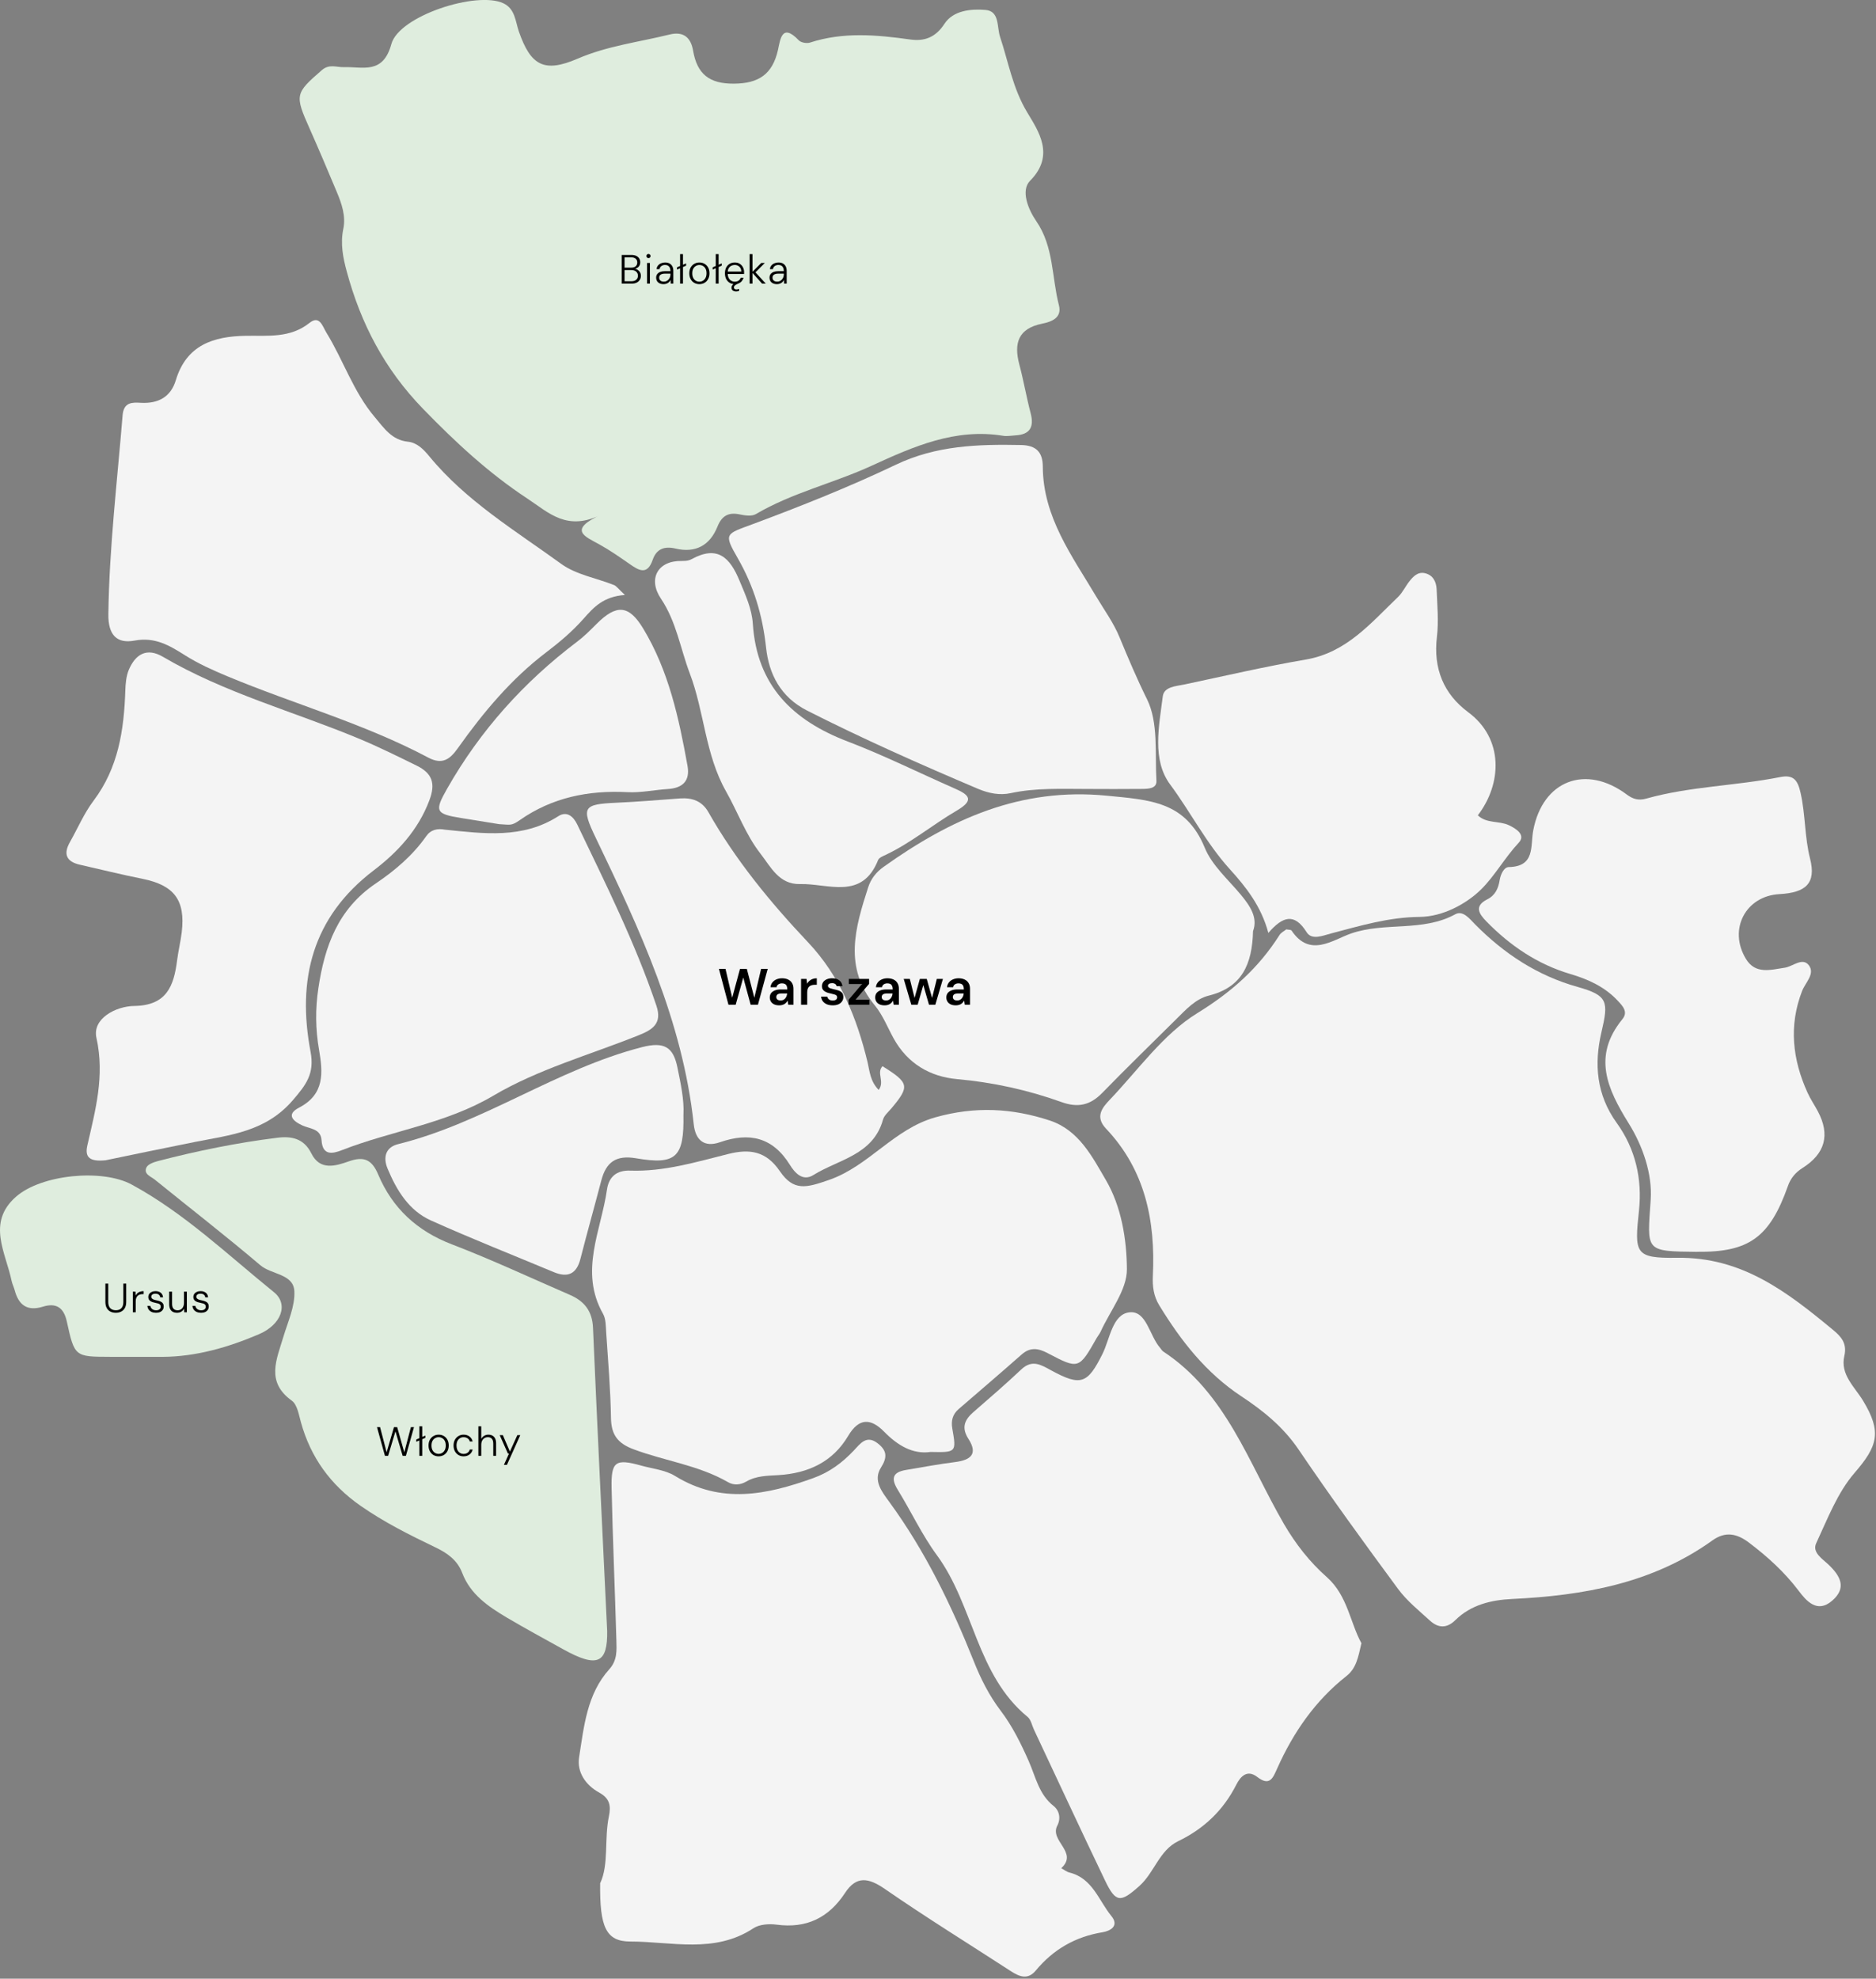
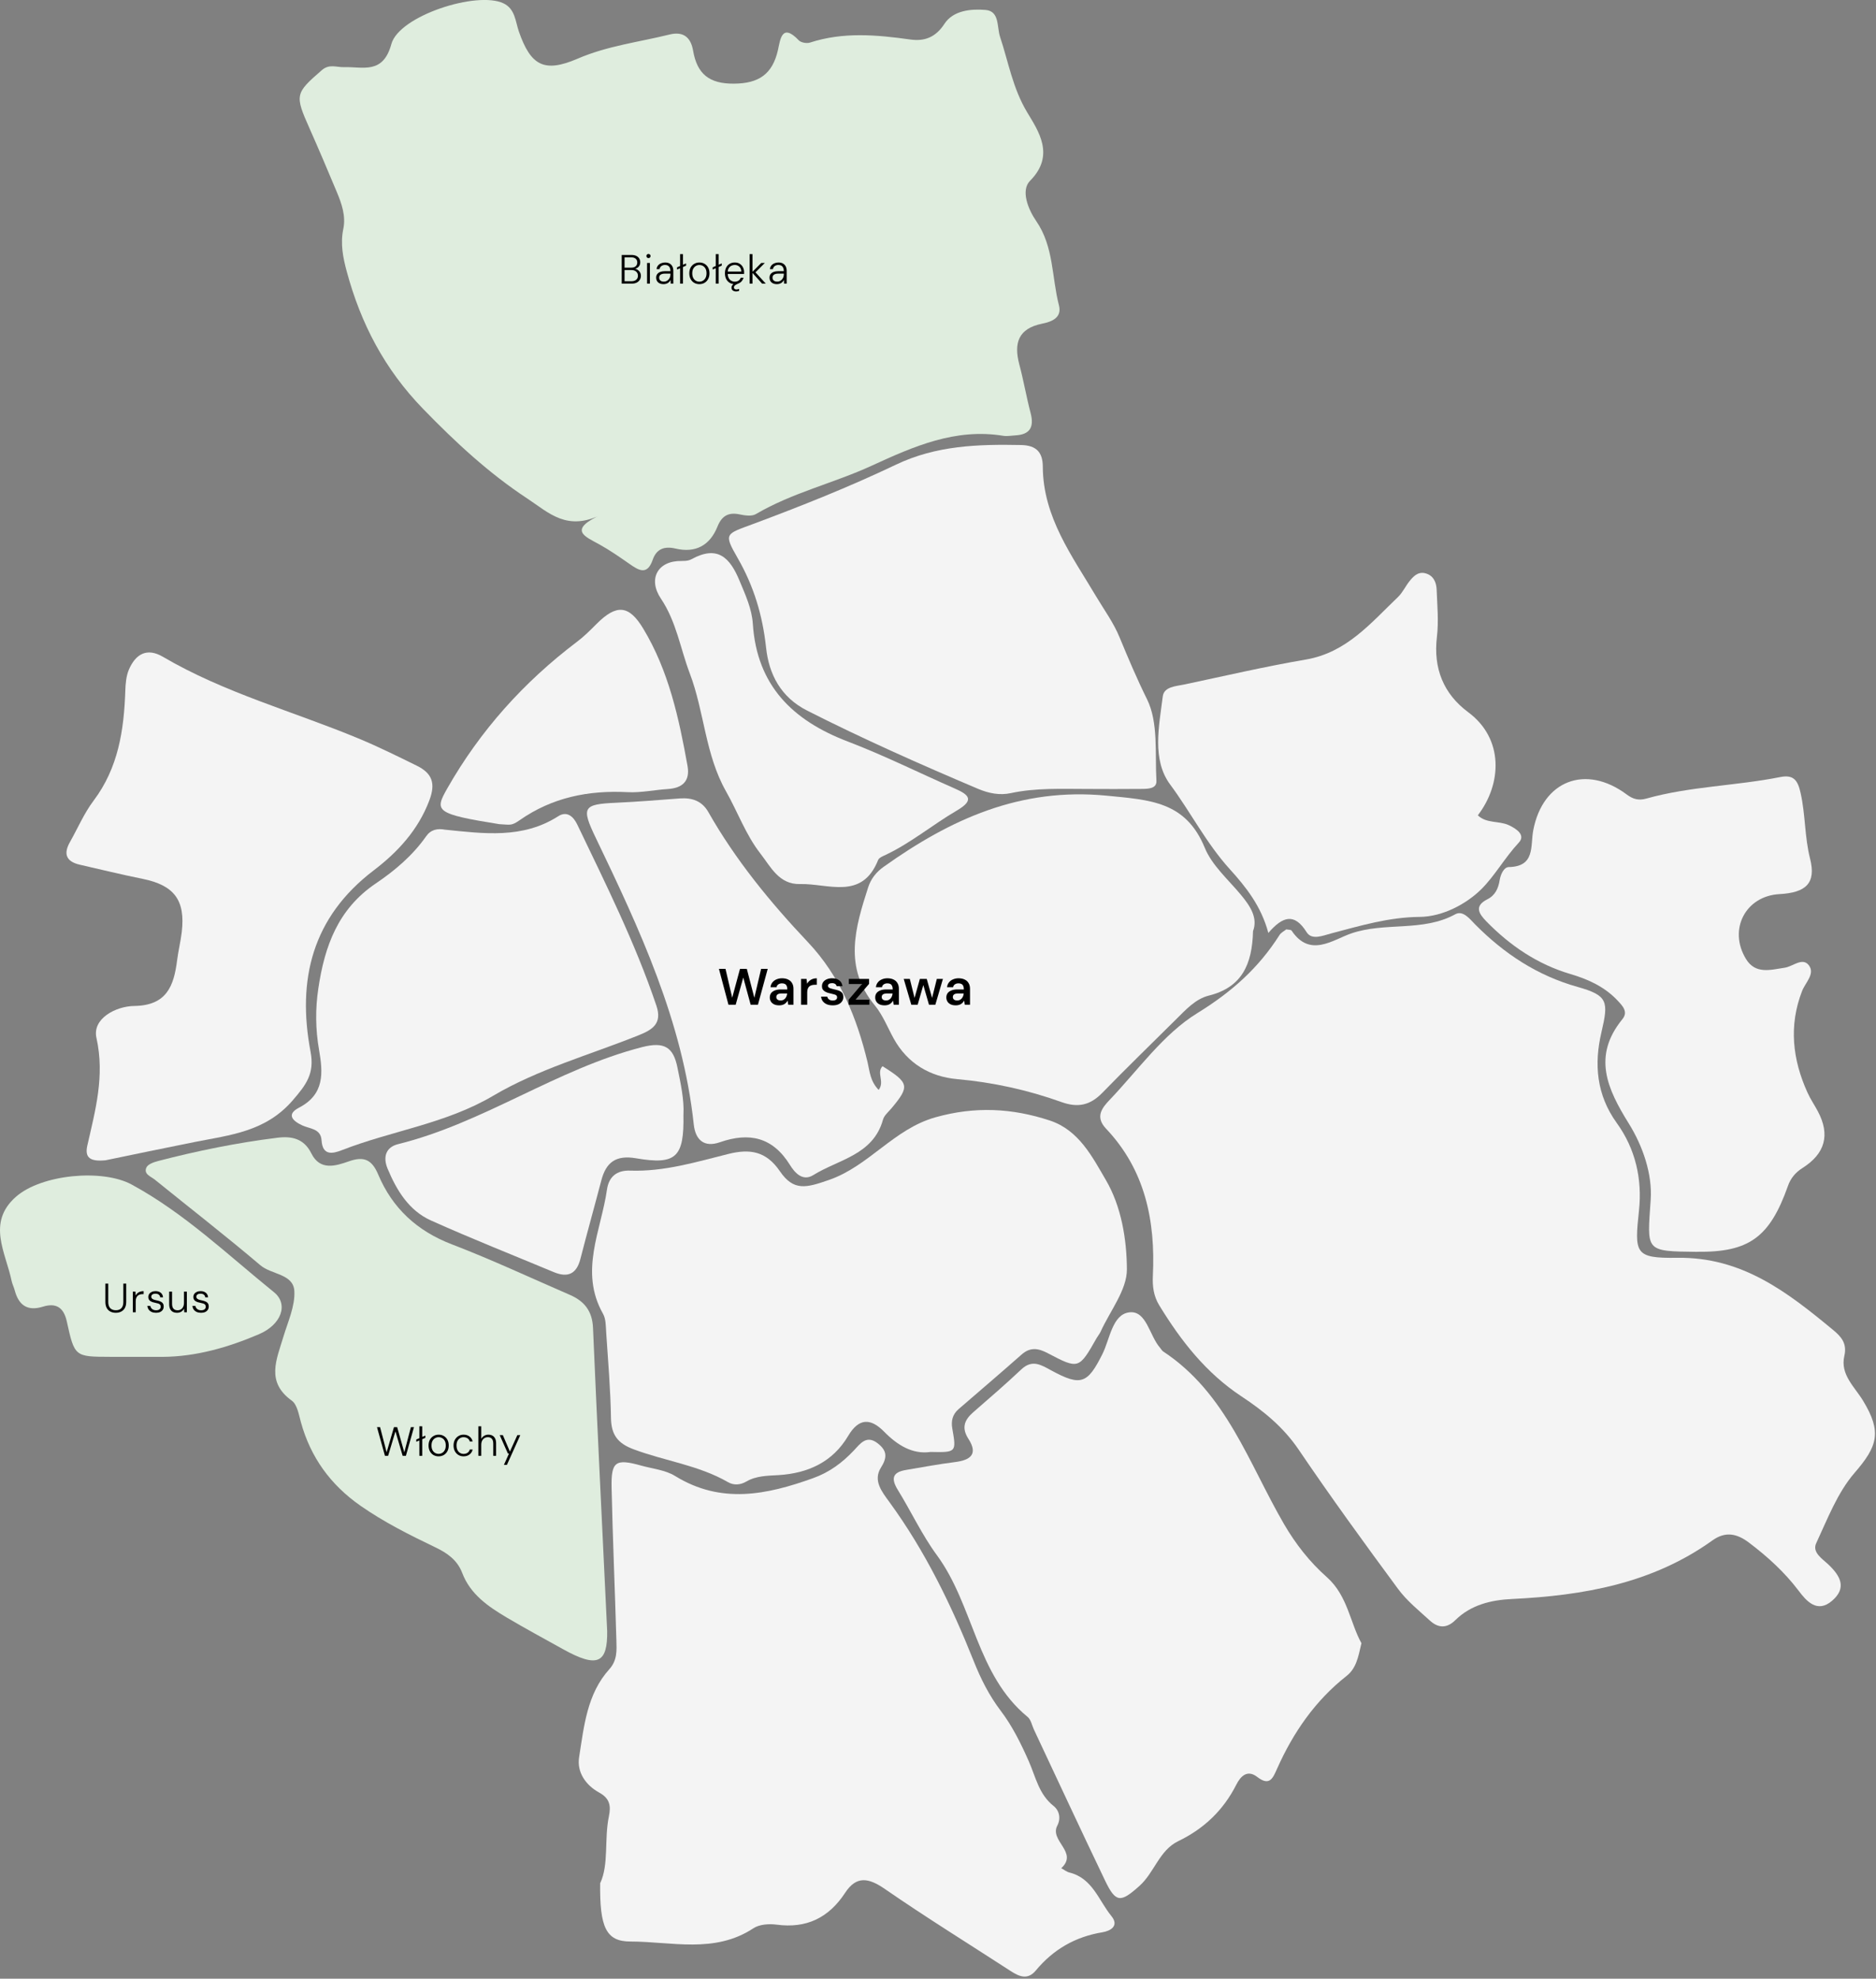
<svg xmlns="http://www.w3.org/2000/svg" width="549" height="579" viewBox="0 0 549 579" fill="none">
  <rect x="0" y="0" width="549" height="579" fill="#808080" stroke="none" />
  <g clip-path="url(#clip0_8913_3453)">
    <path d="M376.421 271.95C377.121 272.09 377.791 272.03 377.971 272.3C383.341 280.32 389.961 275.03 395.391 273.15C405.341 269.71 416.301 272.77 425.871 267.53C428.141 266.29 430.081 268.87 431.701 270.51C440.191 279.07 449.871 285.48 461.681 288.79C470.581 291.29 470.761 293.04 468.651 302.05C466.471 311.34 467.171 320.35 473.151 328.63C478.591 336.16 480.621 344.96 479.641 354.2C478.311 366.73 478.341 368.23 490.761 368.05C509.811 367.76 523.051 378.09 536.391 389.12C538.821 391.12 540.591 393.08 539.731 396.79C538.471 402.22 542.781 405.84 545.211 409.87C550.741 418.99 549.521 423.14 542.731 430.98C537.721 436.77 534.811 444.47 531.501 451.57C530.251 454.26 533.291 456.12 535.081 457.81C538.551 461.11 540.541 464.61 536.171 468.39C531.741 472.24 528.531 468.35 526.341 465.45C522.201 459.99 517.301 455.55 511.901 451.45C508.281 448.69 504.921 448.04 501.131 450.75C483.591 463.33 463.431 466.88 442.481 467.89C436.401 468.18 430.461 469.57 425.881 474.09C423.391 476.55 420.871 476.41 418.491 474.24C415.231 471.27 411.711 468.44 409.131 464.94C399.211 451.5 389.381 437.97 380.021 424.15C375.561 417.58 369.711 412.83 363.321 408.61C352.951 401.77 345.581 392.34 339.231 381.93C337.591 379.24 337.231 376.42 337.381 373.26C338.151 357.26 335.141 342.36 323.671 330.26C320.401 326.8 322.511 324.18 324.731 321.84C333.081 313.1 340.411 302.59 350.401 296.45C360.431 290.28 368.321 283.25 374.431 273.62C374.891 272.88 375.821 272.44 376.401 271.97" fill="#F4F4F4" />
    <path d="M176.248 150.44C165.968 155.67 160.648 150.05 154.328 145.89C142.988 138.42 133.318 129.43 123.858 119.69C112.538 108.05 105.588 94.68 101.468 79.42C100.378 75.39 99.568 71.31 100.458 67.03C101.258 63.22 100.008 59.64 98.568 56.19C95.968 49.98 93.338 43.77 90.598 37.6C86.218 27.77 86.348 27.33 94.188 20.52C96.388 18.62 98.468 19.72 100.708 19.65C106.178 19.48 112.098 21.86 114.528 12.89C116.798 4.61 139.578 -2.71 147.328 0.97C150.758 2.59 150.828 6.27 151.848 9.24C155.308 19.14 159.178 21.42 169.038 17.17C177.728 13.42 186.918 12.33 195.908 10.11C200.128 9.06 202.188 11.09 202.828 14.81C203.998 21.64 207.528 24.53 214.758 24.48C222.058 24.44 226.048 21.71 227.658 14.67C228.328 11.75 228.718 6.51 233.758 11.8C234.398 12.47 236.068 12.76 237.008 12.47C246.748 9.29 256.518 10.18 266.398 11.56C270.458 12.13 273.758 11.01 276.388 6.97C278.948 3.04 284.138 2.55 288.418 2.91C292.578 3.26 291.688 7.88 292.668 10.8C295.128 18.2 296.358 25.8 300.598 32.87C303.828 38.27 308.878 45.42 301.448 52.89C298.638 55.73 300.898 61.28 303.228 64.66C308.428 72.2 307.758 81.1 309.888 89.32C310.838 93.01 307.758 94.15 304.948 94.72C298.008 96.13 296.638 100.38 298.288 106.61C299.548 111.32 300.358 116.14 301.598 120.85C302.678 124.93 301.468 127.17 297.118 127.4C295.958 127.46 294.768 127.71 293.638 127.53C279.598 125.22 267.368 130.63 255.098 136.27C243.978 141.39 231.868 144.16 221.188 150.44C219.998 151.14 217.988 150.85 216.458 150.52C213.128 149.81 211.198 151 209.958 154.1C207.738 159.62 203.538 161.89 197.688 160.52C194.428 159.75 192.108 160.62 191.018 163.78C189.398 168.48 186.918 166.9 184.168 164.98C181.318 162.99 178.448 160.99 175.428 159.32C171.288 157.01 165.858 155.11 176.238 150.44" fill="#DFEDDE" />
    <path d="M175.661 551.02C178.231 545.45 176.781 538.28 178.191 531.48C178.851 528.33 178.391 526.21 175.361 524.54C171.401 522.37 168.791 518.59 169.471 514.21C170.901 505.16 171.761 495.7 178.321 488.43C180.681 485.81 180.461 482.89 180.381 479.94C179.961 465.08 179.301 450.23 178.981 435.37C178.811 427.62 180.141 426.77 187.581 428.84C190.941 429.78 194.691 430.13 197.551 431.89C211.021 440.2 224.351 437.42 237.981 432.52C242.781 430.79 246.511 428 249.911 424.39C251.761 422.43 253.581 419.77 256.881 422.36C259.571 424.47 259.721 426.42 257.801 429.45C255.421 433.23 258.081 436.51 260.291 439.54C270.751 453.87 278.411 469.68 284.951 486.06C287.021 491.26 289.441 496.1 292.891 500.65C296.261 505.08 298.811 510.26 301.071 515.38C303.101 519.98 304.011 525.05 308.321 528.45C310.051 529.82 310.491 532.17 309.411 534.21C307.071 538.67 315.661 542.01 310.571 546.66C311.371 547.09 312.111 547.72 312.961 547.93C319.731 549.59 321.511 556.1 325.231 560.65C327.611 563.56 324.951 565.03 322.631 565.41C314.681 566.72 308.241 570.43 303.131 576.59C300.741 579.47 298.261 578.38 295.741 576.74C283.461 568.77 271.011 561.07 258.961 552.75C254.221 549.48 250.651 548.78 247.311 553.88C242.531 561.17 236.021 564.36 227.251 563.18C225.051 562.89 222.231 563.08 220.481 564.24C209.091 571.75 196.531 568.12 184.471 568.12C177.311 568.12 175.481 563.87 175.631 551.01" fill="#F4F4F4" />
    <path d="M398.42 480.81C397.46 485.02 396.88 488.18 394.06 490.41C384.91 497.61 378.49 506.9 373.78 517.44C372.53 520.22 371.61 522.82 367.92 519.96C364.95 517.67 363 519.86 361.82 522.18C358.01 529.71 352.36 535.1 344.77 538.77C339.26 541.44 337.83 547.92 333.48 551.82C327.93 556.8 326.54 556.86 323.37 550.24C316.33 535.58 309.51 520.84 302.58 506.12C301.99 504.86 301.71 503.21 300.73 502.4C285.72 490.08 284.98 469.78 274.18 455.08C269.8 449.12 266.64 442.28 262.74 435.97C260.73 432.7 261.13 430.81 265.08 430.14C269.89 429.33 274.69 428.43 279.52 427.82C284 427.25 286.29 425.53 283.42 421.06C281.32 417.8 282.2 415.51 284.85 413.21C289.58 409.1 294.33 405 298.89 400.7C302.08 397.69 304.7 399.4 307.66 401.01C316.36 405.75 318.29 404.86 322.61 396.23C324.82 391.8 325.52 384.59 330.5 384.01C335.52 383.41 336.36 390.85 339.49 394.39C339.8 394.74 340.02 395.2 340.38 395.45C358.85 407.59 365.39 428.11 375.73 445.92C379.19 451.85 383.24 457.03 388.33 461.53C394.39 466.93 395.13 474.93 398.41 480.82" fill="#F4F4F4" />
    <path d="M272.209 424.88C267.099 425.58 262.679 422.96 258.739 418.94C254.839 414.97 251.369 414.83 248.209 420.17C243.689 427.81 236.469 431.11 227.829 431.64C224.579 431.84 221.319 431.81 218.369 433.54C216.659 434.53 214.729 434.69 213.029 433.69C204.439 428.74 194.569 427.51 185.429 424.09C180.789 422.36 178.879 419.87 178.799 414.93C178.669 406.58 177.949 398.24 177.399 389.91C177.279 388.06 177.329 385.96 176.479 384.45C169.439 372.04 175.909 360.14 177.629 348.08C178.179 344.28 180.539 342.4 184.399 342.54C194.319 342.89 203.729 340.02 213.169 337.66C219.509 336.08 224.249 336.88 228.229 342.72C232.259 348.62 235.939 347.6 242.679 345.24C254.349 341.16 261.549 330.37 273.749 326.94C285.349 323.68 296.189 324.25 307.219 327.88C315.719 330.68 319.659 338.51 323.599 345.25C328.149 352.99 329.729 362.61 329.779 371.39C329.819 377.46 324.839 383.59 322.089 389.67C321.809 390.3 321.329 390.84 320.979 391.45C315.729 400.67 315.709 400.74 306.589 395.95C303.829 394.49 301.479 394.13 298.949 396.37C292.869 401.74 286.669 407.02 280.529 412.33C278.779 413.84 278.289 415.72 278.679 417.98C279.909 425.02 279.879 425.02 272.199 424.86" fill="#F4F4F4" />
-     <path d="M182.889 174.1C176.509 174.55 173.709 177.74 170.729 181.1C167.529 184.72 163.749 187.93 159.879 190.86C149.569 198.69 141.429 208.46 133.999 218.91C131.759 222.06 129.539 223.92 125.339 221.69C106.579 211.73 86.089 206.04 66.589 197.91C62.309 196.13 58.029 194.2 54.129 191.74C49.529 188.84 45.359 186.33 39.349 187.45C34.239 188.4 31.629 185.86 31.709 179.72C31.979 160.22 34.299 140.9 35.879 121.53C36.199 117.6 38.749 117.73 41.249 117.87C46.359 118.14 49.989 116.12 51.449 111.27C54.569 100.92 62.499 98.41 71.939 98.26C78.399 98.16 84.909 99.01 90.599 94.47C93.519 92.13 94.389 95.48 95.519 97.34C100.489 105.42 103.409 114.66 109.679 122.06C112.409 125.29 114.629 128.76 119.389 129.25C122.069 129.53 123.989 131.53 125.599 133.49C136.369 146.6 150.809 155.26 164.259 165.02C168.609 168.17 174.539 169.15 179.699 171.2C180.449 171.51 180.989 172.36 182.889 174.12" fill="#F4F4F4" />
    <path d="M177.689 477.13C177.829 486.6 174.999 488.29 164.679 482.53C159.199 479.48 153.669 476.5 148.269 473.3C142.839 470.07 137.639 466.53 135.249 460.23C133.819 456.48 130.839 454.41 127.369 452.76C119.829 449.14 112.359 445.4 105.459 440.58C96.719 434.47 90.899 426.44 88.059 416.16C87.449 413.95 86.979 411 85.399 409.86C77.739 404.35 80.949 397.83 82.909 391.23C84.239 386.79 86.379 382.21 86.139 377.79C85.859 372.71 79.449 373.01 76.179 370.22C66.089 361.66 55.619 353.53 45.339 345.21C44.179 344.26 41.969 343.59 42.839 341.64C43.269 340.66 45.039 340.05 46.309 339.72C57.789 336.74 69.399 334.38 81.179 332.92C85.319 332.4 88.939 333.12 91.109 337.49C93.639 342.61 98.149 341.21 102.079 339.83C106.459 338.28 108.809 339.26 110.669 343.66C114.829 353.54 122.039 360.21 132.249 364.12C143.959 368.61 155.329 373.94 166.839 378.93C171.009 380.75 173.329 383.64 173.539 388.53C174.769 417.29 176.199 446.04 177.679 477.12" fill="#DFEDDE" />
    <path d="M318.039 230.86C310.609 230.86 303.169 230.5 295.809 232.08C292.579 232.78 289.399 232.16 286.279 230.85C269.369 223.69 252.609 216.25 236.219 207.94C228.439 204 225.019 197.24 224.189 189.52C223.169 180.06 220.609 171.53 215.869 163.29C211.669 156 212.399 156.31 220.279 153.37C234.419 148.1 248.489 142.51 262.109 136.01C273.969 130.33 286.229 129.97 298.819 130.22C303.299 130.32 305.159 132.36 305.169 136.58C305.239 151.34 313.789 162.75 320.819 174.59C323.159 178.52 325.839 182.14 327.629 186.48C330.149 192.59 332.749 198.71 335.689 204.65C339.019 211.42 337.969 220.43 338.419 228.47C338.549 230.83 335.929 230.83 334.079 230.85C328.739 230.91 323.389 230.88 318.049 230.86" fill="#F4F4F4" />
    <path d="M30.821 339.52C26.371 339.95 24.751 338.74 25.551 335.23C27.901 324.87 30.711 314.85 28.221 303.69C26.961 298.05 33.911 294.43 39.281 294.36C48.821 294.23 50.881 288.47 51.831 280.99C52.181 278.22 52.861 275.51 53.191 272.74C54.291 263.41 50.981 259.04 41.751 257.17C35.601 255.93 29.501 254.43 23.371 253.03C19.441 252.14 18.461 249.94 20.461 246.41C22.751 242.37 24.601 237.99 27.371 234.31C34.621 224.7 36.281 213.66 36.671 202.15C36.741 200.08 36.911 197.87 37.691 196.01C39.621 191.46 42.921 189.39 47.681 192.19C65.661 202.75 85.801 208.15 104.871 216.07C110.691 218.49 116.281 221.26 121.921 224.03C126.561 226.3 127.501 229.28 125.651 234.19C122.391 242.86 116.391 249.34 109.371 254.68C91.351 268.39 86.891 286.68 90.881 307.75C92.081 314.11 89.681 317.33 85.621 322.02C77.691 331.17 67.371 332.11 57.011 334.16C47.901 335.97 38.801 337.89 30.821 339.53" fill="#F4F4F4" />
    <path d="M496.638 366.31C481.208 366.14 482.048 366.2 483.068 351.02C483.568 343.51 480.758 335.35 476.658 328.76C470.348 318.62 465.948 309.05 474.788 298.22C476.568 296.05 474.798 294.3 473.358 292.76C469.578 288.73 464.758 286.55 459.548 285.01C449.948 282.17 441.948 276.74 435.008 269.65C432.798 267.38 431.318 265.15 435.258 263.15C437.578 261.98 438.478 259.96 438.868 257.54C439.148 255.85 440.098 253.75 441.508 253.72C449.338 253.57 447.818 247.58 448.698 242.96C451.468 228.38 464.058 223.54 476.048 232.48C477.898 233.86 479.548 234.31 481.808 233.67C494.618 230.08 507.998 229.96 520.978 227.38C524.978 226.58 526.128 228.43 526.938 232.05C528.368 238.39 528.088 244.88 529.708 251.26C531.538 258.45 528.488 261.21 520.768 261.63C510.838 262.16 505.688 271.97 510.948 280.61C513.718 285.16 518.138 283.79 522.278 283.17C524.668 282.82 527.468 280.04 529.328 282.43C531.268 284.93 528.338 287.49 527.358 290.01C523.438 300.14 524.558 310.04 528.958 319.72C529.808 321.62 531.018 323.36 531.988 325.2C535.628 332.047 534.135 337.567 527.508 341.76C525.448 343.06 524.008 344.78 523.218 347.06C517.898 362.08 511.828 366.47 496.628 366.29" fill="#F4F4F4" />
    <path d="M366.692 272.45C366.452 282.19 363.432 288.91 353.782 291.32C349.892 292.28 347.082 295.39 344.272 298.17C337.012 305.37 329.682 312.49 322.552 319.81C319.042 323.41 315.462 324.22 310.632 322.48C300.782 318.95 290.632 316.72 280.122 315.77C272.152 315.06 265.572 311.21 261.522 303.87C259.732 300.62 258.342 297.02 256.012 294.2C246.792 283.08 250.262 271.43 254.052 259.69C254.862 257.17 256.412 255.19 258.572 253.66C278.102 239.74 298.532 230.36 323.882 232.83C336.552 234.07 346.992 234.49 352.562 248.06C354.672 253.22 359.412 257.35 363.122 261.81C365.922 265.18 368.132 268.58 366.702 272.44" fill="#F4F4F4" />
    <path d="M432.461 238.56C435.021 241.05 438.671 240.11 441.571 241.47C443.811 242.52 446.521 244.35 444.471 246.56C440.411 250.91 437.391 256.34 433.521 260.17C429.211 264.44 422.271 268.24 415.491 268.3C406.441 268.37 398.091 270.89 389.571 273.13C387.141 273.77 383.891 275.2 382.381 272.78C378.771 267.02 375.361 268.15 371.171 272.99C369.101 265.2 364.671 259.6 359.901 254.34C353.051 246.8 348.461 237.68 342.431 229.55C337.061 222.29 339.181 212.5 340.281 203.77C340.631 200.92 344.151 200.8 346.601 200.29C358.421 197.79 370.211 195.03 382.121 193C394.071 190.97 401.161 182.29 409.121 174.69C410.431 173.43 411.251 171.64 412.381 170.19C413.541 168.71 414.901 167.23 417.021 167.73C419.401 168.29 420.331 170.28 420.421 172.47C420.601 177.11 421.051 181.81 420.501 186.4C419.411 195.62 422.461 203.06 429.681 208.42C440.141 216.18 439.531 229.39 432.481 238.57" fill="#F4F4F4" />
    <path d="M130.271 242.78C141.591 243.93 152.921 245.52 163.371 238.84C165.871 237.23 167.781 238.87 168.921 241.25C177.261 258.65 185.891 275.91 192.091 294.27C193.881 299.59 190.851 301.35 186.831 302.96C172.591 308.67 157.451 312.88 144.391 320.6C130.351 328.89 114.661 330.84 100.061 336.55C97.361 337.6 94.391 338.26 94.101 333.67C93.881 330.22 90.661 330.33 88.481 329.32C85.521 327.95 83.771 326.06 87.541 324.1C95.041 320.2 94.521 313.83 93.371 307.23C92.321 301.2 92.251 295.28 93.161 289.21C95.011 276.84 98.901 265.98 110.001 258.49C115.511 254.77 120.771 250.33 124.701 244.72C126.061 242.76 128.031 242.34 130.271 242.79" fill="#F4F4F4" />
    <path d="M257.131 318.93C259.001 316.51 256.391 313.95 258.261 311.99C266.081 316.87 266.281 317.85 260.891 324.3C259.991 325.36 258.751 326.38 258.401 327.63C255.521 338 245.401 339.24 238.021 343.84C234.841 345.83 232.521 343.07 231.141 340.83C226.101 332.73 219.251 331.25 210.701 334.23C206.011 335.87 203.501 333.52 203.021 329C199.791 298.84 187.191 271.9 174.291 245.05C170.041 236.21 170.651 235.33 180.251 234.9C186.501 234.62 192.761 234.09 199.011 233.63C202.551 233.38 205.441 234.38 207.281 237.6C215.241 251.63 225.381 264 236.421 275.68C245.821 285.61 250.731 297.78 253.891 310.83C254.511 313.46 254.631 316.37 257.141 318.93" fill="#F4F4F4" />
    <path d="M199.48 164.14C199.66 164.11 201.21 164.27 202.35 163.64C209.97 159.46 213.6 163.09 216.44 169.98C218.15 174.09 220.03 178.14 220.31 182.54C221.5 200.61 231.96 210.83 248.1 216.98C258.73 221.04 268.94 226.14 279.38 230.72C283.72 232.62 285.19 234.15 279.94 237.22C272.93 241.32 266.64 246.61 259.24 250.12C258.41 250.51 257.25 250.96 256.97 251.67C252.24 263.52 242.35 258.47 234.13 258.69C227.96 258.86 225.51 253.58 222.53 249.77C218.26 244.3 215.87 237.57 212.47 231.57C206.33 220.72 206.15 208.32 201.85 197.02C199.08 189.72 197.96 181.93 193.39 175.13C189.57 169.44 192.43 164.02 199.47 164.15" fill="#F4F4F4" />
    <path d="M200.001 326.12C200.241 338.63 197.891 340.95 186.141 338.93C180.221 337.92 177.351 340.11 175.961 345.45C173.961 353.09 171.821 360.68 169.861 368.35C168.731 372.79 166.171 373.95 162.081 372.25C150.081 367.24 137.981 362.46 126.121 357.13C119.661 354.23 116.081 348.33 113.431 341.98C112.031 338.64 112.841 335.7 116.511 334.79C141.591 328.58 162.841 312.84 187.881 306.41C194.411 304.73 197.031 306.41 198.231 312.3C199.211 317.06 200.241 321.84 200.011 326.12" fill="#F4F4F4" />
    <path d="M39.86 397.03C37.3 397.03 34.74 397.04 32.18 397.03C21.9 397 21.82 397.02 19.55 386.68C18.66 382.6 16.43 381.14 12.53 382.36C7.94 383.77 5.44 381.86 4.29 377.51C4.05 376.61 3.6 375.76 3.41 374.86C1.69 366.52 -3.95 357.78 4.66 350.2C12.09 343.64 29.95 341.95 38.54 346.62C54 355.01 66.63 367.18 80.18 378.12C84.5 381.62 82.38 387.6 75.77 390.42C66.79 394.25 57.44 396.98 47.54 397.04C44.98 397.05 42.42 397.04 39.86 397.04" fill="#DFEDDE" />
-     <path d="M146.149 241.17C142.819 240.64 138.929 240 135.029 239.38C127.349 238.16 127.129 237.34 130.859 230.76C140.539 213.74 153.309 199.55 168.889 187.77C170.919 186.25 172.739 184.41 174.539 182.61C180.409 176.72 184.039 177 188.219 183.91C195.699 196.29 198.679 210.14 201.199 224.11C201.979 228.5 199.789 230.6 195.459 230.88C191.529 231.13 187.569 232 183.669 231.8C172.199 231.21 161.609 233.32 152.029 240.03C149.569 241.75 149.259 241.3 146.139 241.16" fill="#F4F4F4" />
+     <path d="M146.149 241.17C127.349 238.16 127.129 237.34 130.859 230.76C140.539 213.74 153.309 199.55 168.889 187.77C170.919 186.25 172.739 184.41 174.539 182.61C180.409 176.72 184.039 177 188.219 183.91C195.699 196.29 198.679 210.14 201.199 224.11C201.979 228.5 199.789 230.6 195.459 230.88C191.529 231.13 187.569 232 183.669 231.8C172.199 231.21 161.609 233.32 152.029 240.03C149.569 241.75 149.259 241.3 146.139 241.16" fill="#F4F4F4" />
    <path d="M213.18 294L210.39 283.5H212.31L214.275 291.945L216.555 283.5H218.55L220.755 291.96L222.735 283.5H224.67L221.805 294H219.675L217.515 286.05L215.295 294H213.18ZM228.034 294.18C227.414 294.18 226.899 294.075 226.489 293.865C226.079 293.655 225.774 293.375 225.574 293.025C225.374 292.675 225.274 292.295 225.274 291.885C225.274 291.405 225.394 290.99 225.634 290.64C225.884 290.29 226.249 290.02 226.729 289.83C227.209 289.63 227.799 289.53 228.499 289.53H230.404C230.404 289.13 230.349 288.8 230.239 288.54C230.129 288.27 229.959 288.07 229.729 287.94C229.499 287.81 229.204 287.745 228.844 287.745C228.434 287.745 228.084 287.84 227.794 288.03C227.504 288.21 227.324 288.49 227.254 288.87H225.484C225.544 288.33 225.724 287.87 226.024 287.49C226.324 287.1 226.719 286.8 227.209 286.59C227.709 286.37 228.254 286.26 228.844 286.26C229.554 286.26 230.159 286.385 230.659 286.635C231.159 286.875 231.539 287.225 231.799 287.685C232.069 288.135 232.204 288.68 232.204 289.32V294H230.674L230.494 292.785C230.394 292.985 230.264 293.17 230.104 293.34C229.954 293.51 229.779 293.66 229.579 293.79C229.379 293.91 229.149 294.005 228.889 294.075C228.639 294.145 228.354 294.18 228.034 294.18ZM228.439 292.755C228.729 292.755 228.984 292.705 229.204 292.605C229.434 292.495 229.629 292.345 229.789 292.155C229.959 291.955 230.089 291.735 230.179 291.495C230.269 291.255 230.329 291 230.359 290.73V290.7H228.694C228.344 290.7 228.054 290.745 227.824 290.835C227.594 290.915 227.429 291.035 227.329 291.195C227.229 291.355 227.179 291.54 227.179 291.75C227.179 291.96 227.229 292.14 227.329 292.29C227.429 292.44 227.574 292.555 227.764 292.635C227.954 292.715 228.179 292.755 228.439 292.755ZM234.427 294V286.44H236.032L236.197 287.85C236.377 287.52 236.602 287.24 236.872 287.01C237.142 286.77 237.457 286.585 237.817 286.455C238.187 286.325 238.592 286.26 239.032 286.26V288.165H238.402C238.102 288.165 237.817 288.205 237.547 288.285C237.277 288.355 237.042 288.475 236.842 288.645C236.652 288.805 236.502 289.03 236.392 289.32C236.282 289.6 236.227 289.955 236.227 290.385V294H234.427ZM243.704 294.18C243.034 294.18 242.449 294.075 241.949 293.865C241.459 293.645 241.069 293.345 240.779 292.965C240.499 292.575 240.334 292.13 240.284 291.63H242.084C242.134 291.84 242.224 292.035 242.354 292.215C242.484 292.385 242.659 292.52 242.879 292.62C243.109 292.72 243.379 292.77 243.689 292.77C243.989 292.77 244.234 292.73 244.424 292.65C244.614 292.56 244.754 292.445 244.844 292.305C244.934 292.165 244.979 292.015 244.979 291.855C244.979 291.615 244.914 291.43 244.784 291.3C244.654 291.17 244.464 291.07 244.214 291C243.974 290.92 243.684 290.845 243.344 290.775C242.984 290.705 242.634 290.62 242.294 290.52C241.964 290.41 241.664 290.275 241.394 290.115C241.134 289.955 240.924 289.75 240.764 289.5C240.614 289.25 240.539 288.945 240.539 288.585C240.539 288.145 240.654 287.75 240.884 287.4C241.124 287.05 241.464 286.775 241.904 286.575C242.354 286.365 242.889 286.26 243.509 286.26C244.389 286.26 245.089 286.465 245.609 286.875C246.139 287.275 246.449 287.84 246.539 288.57H244.829C244.779 288.29 244.639 288.075 244.409 287.925C244.179 287.765 243.874 287.685 243.494 287.685C243.104 287.685 242.804 287.76 242.594 287.91C242.394 288.05 242.294 288.24 242.294 288.48C242.294 288.63 242.354 288.77 242.474 288.9C242.604 289.02 242.789 289.125 243.029 289.215C243.269 289.295 243.564 289.375 243.914 289.455C244.474 289.565 244.969 289.695 245.399 289.845C245.829 289.995 246.169 290.215 246.419 290.505C246.669 290.795 246.794 291.205 246.794 291.735C246.804 292.215 246.679 292.64 246.419 293.01C246.169 293.38 245.814 293.67 245.354 293.88C244.894 294.08 244.344 294.18 243.704 294.18ZM248.346 294V292.545L252.261 287.94H248.406V286.44H254.331V287.895L250.371 292.515H254.406V294H248.346ZM258.882 294.18C258.262 294.18 257.747 294.075 257.337 293.865C256.927 293.655 256.622 293.375 256.422 293.025C256.222 292.675 256.122 292.295 256.122 291.885C256.122 291.405 256.242 290.99 256.482 290.64C256.732 290.29 257.097 290.02 257.577 289.83C258.057 289.63 258.647 289.53 259.347 289.53H261.252C261.252 289.13 261.197 288.8 261.087 288.54C260.977 288.27 260.807 288.07 260.577 287.94C260.347 287.81 260.052 287.745 259.692 287.745C259.282 287.745 258.932 287.84 258.642 288.03C258.352 288.21 258.172 288.49 258.102 288.87H256.332C256.392 288.33 256.572 287.87 256.872 287.49C257.172 287.1 257.567 286.8 258.057 286.59C258.557 286.37 259.102 286.26 259.692 286.26C260.402 286.26 261.007 286.385 261.507 286.635C262.007 286.875 262.387 287.225 262.647 287.685C262.917 288.135 263.052 288.68 263.052 289.32V294H261.522L261.342 292.785C261.242 292.985 261.112 293.17 260.952 293.34C260.802 293.51 260.627 293.66 260.427 293.79C260.227 293.91 259.997 294.005 259.737 294.075C259.487 294.145 259.202 294.18 258.882 294.18ZM259.287 292.755C259.577 292.755 259.832 292.705 260.052 292.605C260.282 292.495 260.477 292.345 260.637 292.155C260.807 291.955 260.937 291.735 261.027 291.495C261.117 291.255 261.177 291 261.207 290.73V290.7H259.542C259.192 290.7 258.902 290.745 258.672 290.835C258.442 290.915 258.277 291.035 258.177 291.195C258.077 291.355 258.027 291.54 258.027 291.75C258.027 291.96 258.077 292.14 258.177 292.29C258.277 292.44 258.422 292.555 258.612 292.635C258.802 292.715 259.027 292.755 259.287 292.755ZM266.688 294L264.468 286.44H266.253L267.798 292.65L267.468 292.635L269.193 286.44H271.203L272.943 292.635H272.613L274.158 286.44H275.943L273.723 294H271.863L270.018 287.595H270.393L268.548 294H266.688ZM279.697 294.18C279.077 294.18 278.562 294.075 278.152 293.865C277.742 293.655 277.437 293.375 277.237 293.025C277.037 292.675 276.937 292.295 276.937 291.885C276.937 291.405 277.057 290.99 277.297 290.64C277.547 290.29 277.912 290.02 278.392 289.83C278.872 289.63 279.462 289.53 280.162 289.53H282.067C282.067 289.13 282.012 288.8 281.902 288.54C281.792 288.27 281.622 288.07 281.392 287.94C281.162 287.81 280.867 287.745 280.507 287.745C280.097 287.745 279.747 287.84 279.457 288.03C279.167 288.21 278.987 288.49 278.917 288.87H277.147C277.207 288.33 277.387 287.87 277.687 287.49C277.987 287.1 278.382 286.8 278.872 286.59C279.372 286.37 279.917 286.26 280.507 286.26C281.217 286.26 281.822 286.385 282.322 286.635C282.822 286.875 283.202 287.225 283.462 287.685C283.732 288.135 283.867 288.68 283.867 289.32V294H282.337L282.157 292.785C282.057 292.985 281.927 293.17 281.767 293.34C281.617 293.51 281.442 293.66 281.242 293.79C281.042 293.91 280.812 294.005 280.552 294.075C280.302 294.145 280.017 294.18 279.697 294.18ZM280.102 292.755C280.392 292.755 280.647 292.705 280.867 292.605C281.097 292.495 281.292 292.345 281.452 292.155C281.622 291.955 281.752 291.735 281.842 291.495C281.932 291.255 281.992 291 282.022 290.73V290.7H280.357C280.007 290.7 279.717 290.745 279.487 290.835C279.257 290.915 279.092 291.035 278.992 291.195C278.892 291.355 278.842 291.54 278.842 291.75C278.842 291.96 278.892 292.14 278.992 292.29C279.092 292.44 279.237 292.555 279.427 292.635C279.617 292.715 279.842 292.755 280.102 292.755Z" fill="black" />
    <path d="M33.888 384.144C33.32 384.144 32.804 384.032 32.34 383.808C31.884 383.584 31.52 383.236 31.248 382.764C30.976 382.284 30.84 381.676 30.84 380.94V375.6H31.68V380.952C31.68 381.52 31.772 381.988 31.956 382.356C32.148 382.716 32.412 382.98 32.748 383.148C33.084 383.316 33.468 383.4 33.9 383.4C34.34 383.4 34.724 383.316 35.052 383.148C35.38 382.98 35.636 382.716 35.82 382.356C36.004 381.988 36.096 381.52 36.096 380.952V375.6H36.936V380.94C36.936 381.676 36.8 382.284 36.528 382.764C36.256 383.236 35.888 383.584 35.424 383.808C34.968 384.032 34.456 384.144 33.888 384.144ZM38.873 384V377.952H39.641L39.701 379.116C39.829 378.836 40.001 378.6 40.217 378.408C40.433 378.216 40.693 378.068 40.997 377.964C41.301 377.86 41.645 377.808 42.029 377.808V378.684H41.705C41.449 378.684 41.201 378.72 40.961 378.792C40.721 378.856 40.509 378.968 40.325 379.128C40.141 379.288 39.993 379.504 39.881 379.776C39.769 380.048 39.713 380.388 39.713 380.796V384H38.873ZM45.669 384.144C45.189 384.144 44.765 384.064 44.397 383.904C44.037 383.744 43.745 383.516 43.521 383.22C43.305 382.916 43.173 382.556 43.125 382.14H43.989C44.037 382.372 44.129 382.584 44.265 382.776C44.409 382.968 44.601 383.124 44.841 383.244C45.081 383.356 45.365 383.412 45.693 383.412C45.997 383.412 46.245 383.368 46.437 383.28C46.637 383.184 46.785 383.06 46.881 382.908C46.985 382.748 47.037 382.572 47.037 382.38C47.037 382.116 46.973 381.912 46.845 381.768C46.725 381.616 46.549 381.504 46.317 381.432C46.085 381.36 45.805 381.292 45.477 381.228C45.205 381.18 44.945 381.116 44.697 381.036C44.449 380.956 44.225 380.852 44.025 380.724C43.833 380.596 43.681 380.436 43.569 380.244C43.457 380.044 43.401 379.812 43.401 379.548C43.401 379.204 43.485 378.904 43.653 378.648C43.829 378.384 44.077 378.18 44.397 378.036C44.717 377.884 45.093 377.808 45.525 377.808C46.141 377.808 46.645 377.964 47.037 378.276C47.429 378.58 47.657 379.028 47.721 379.62H46.881C46.849 379.292 46.713 379.032 46.473 378.84C46.233 378.648 45.909 378.552 45.501 378.552C45.101 378.552 44.793 378.636 44.577 378.804C44.369 378.964 44.265 379.184 44.265 379.464C44.265 379.64 44.321 379.792 44.433 379.92C44.545 380.048 44.709 380.16 44.925 380.256C45.149 380.344 45.421 380.42 45.741 380.484C46.125 380.556 46.477 380.652 46.797 380.772C47.125 380.884 47.389 381.06 47.589 381.3C47.797 381.532 47.901 381.864 47.901 382.296C47.909 382.656 47.821 382.976 47.637 383.256C47.453 383.536 47.193 383.756 46.857 383.916C46.521 384.068 46.125 384.144 45.669 384.144ZM51.815 384.144C51.359 384.144 50.955 384.056 50.603 383.88C50.259 383.696 49.991 383.42 49.799 383.052C49.607 382.676 49.511 382.196 49.511 381.612V377.952H50.351V381.516C50.351 382.156 50.491 382.632 50.771 382.944C51.059 383.256 51.455 383.412 51.959 383.412C52.319 383.412 52.639 383.328 52.919 383.16C53.207 382.992 53.431 382.744 53.591 382.416C53.759 382.08 53.843 381.672 53.843 381.192V377.952H54.683V384H53.915L53.867 382.92C53.675 383.312 53.395 383.616 53.027 383.832C52.667 384.04 52.263 384.144 51.815 384.144ZM58.852 384.144C58.372 384.144 57.948 384.064 57.58 383.904C57.22 383.744 56.928 383.516 56.704 383.22C56.488 382.916 56.356 382.556 56.308 382.14H57.172C57.22 382.372 57.312 382.584 57.448 382.776C57.592 382.968 57.784 383.124 58.024 383.244C58.264 383.356 58.548 383.412 58.876 383.412C59.18 383.412 59.428 383.368 59.62 383.28C59.82 383.184 59.968 383.06 60.064 382.908C60.168 382.748 60.22 382.572 60.22 382.38C60.22 382.116 60.156 381.912 60.028 381.768C59.908 381.616 59.732 381.504 59.5 381.432C59.268 381.36 58.988 381.292 58.66 381.228C58.388 381.18 58.128 381.116 57.88 381.036C57.632 380.956 57.408 380.852 57.208 380.724C57.016 380.596 56.864 380.436 56.752 380.244C56.64 380.044 56.584 379.812 56.584 379.548C56.584 379.204 56.668 378.904 56.836 378.648C57.012 378.384 57.26 378.18 57.58 378.036C57.9 377.884 58.276 377.808 58.708 377.808C59.324 377.808 59.828 377.964 60.22 378.276C60.612 378.58 60.84 379.028 60.904 379.62H60.064C60.032 379.292 59.896 379.032 59.656 378.84C59.416 378.648 59.092 378.552 58.684 378.552C58.284 378.552 57.976 378.636 57.76 378.804C57.552 378.964 57.448 379.184 57.448 379.464C57.448 379.64 57.504 379.792 57.616 379.92C57.728 380.048 57.892 380.16 58.108 380.256C58.332 380.344 58.604 380.42 58.924 380.484C59.308 380.556 59.66 380.652 59.98 380.772C60.308 380.884 60.572 381.06 60.772 381.3C60.98 381.532 61.084 381.864 61.084 382.296C61.092 382.656 61.004 382.976 60.82 383.256C60.636 383.536 60.376 383.756 60.04 383.916C59.704 384.068 59.308 384.144 58.852 384.144Z" fill="black" />
    <path d="M112.652 426L110.324 417.6H111.224L113.144 424.968L115.292 417.6H116.228L118.316 424.98L120.248 417.6H121.148L118.784 426H117.836L115.724 418.836L113.576 426H112.652ZM121.821 421.884V421.224L124.473 420.072V420.732L121.821 421.884ZM122.721 426V417.36H123.561V426H122.721ZM128.34 426.144C127.788 426.144 127.288 426.016 126.84 425.76C126.4 425.496 126.052 425.128 125.796 424.656C125.54 424.176 125.412 423.62 125.412 422.988C125.412 422.332 125.54 421.768 125.796 421.296C126.06 420.824 126.416 420.46 126.864 420.204C127.312 419.94 127.812 419.808 128.364 419.808C128.94 419.808 129.448 419.94 129.888 420.204C130.328 420.46 130.676 420.824 130.932 421.296C131.188 421.768 131.316 422.332 131.316 422.988C131.316 423.62 131.184 424.176 130.92 424.656C130.664 425.128 130.312 425.496 129.864 425.76C129.424 426.016 128.916 426.144 128.34 426.144ZM128.352 425.424C128.728 425.424 129.072 425.332 129.384 425.148C129.704 424.964 129.96 424.692 130.152 424.332C130.352 423.964 130.452 423.512 130.452 422.976C130.452 422.432 130.356 421.98 130.164 421.62C129.972 421.26 129.716 420.992 129.396 420.816C129.084 420.632 128.74 420.54 128.364 420.54C128.004 420.54 127.664 420.632 127.344 420.816C127.024 421 126.764 421.272 126.564 421.632C126.372 421.984 126.276 422.432 126.276 422.976C126.276 423.512 126.372 423.964 126.564 424.332C126.756 424.692 127.008 424.964 127.32 425.148C127.64 425.332 127.984 425.424 128.352 425.424ZM135.658 426.144C135.098 426.144 134.598 426.012 134.158 425.748C133.718 425.484 133.37 425.116 133.114 424.644C132.858 424.164 132.73 423.612 132.73 422.988C132.73 422.34 132.858 421.784 133.114 421.32C133.37 420.848 133.718 420.48 134.158 420.216C134.606 419.944 135.106 419.808 135.658 419.808C136.362 419.808 136.946 419.992 137.41 420.36C137.882 420.72 138.182 421.2 138.31 421.8H137.47C137.382 421.4 137.17 421.092 136.834 420.876C136.506 420.652 136.11 420.54 135.646 420.54C135.286 420.54 134.95 420.632 134.638 420.816C134.326 420.992 134.074 421.26 133.882 421.62C133.69 421.98 133.594 422.436 133.594 422.988C133.594 423.396 133.65 423.752 133.762 424.056C133.874 424.36 134.026 424.616 134.218 424.824C134.41 425.024 134.63 425.176 134.878 425.28C135.126 425.384 135.382 425.436 135.646 425.436C135.95 425.436 136.226 425.388 136.474 425.292C136.73 425.188 136.946 425.04 137.122 424.848C137.298 424.656 137.414 424.424 137.47 424.152H138.31C138.19 424.736 137.894 425.216 137.422 425.592C136.95 425.96 136.362 426.144 135.658 426.144ZM139.996 426V417.36H140.836V421.032C141.044 420.648 141.332 420.348 141.7 420.132C142.068 419.916 142.472 419.808 142.912 419.808C143.368 419.808 143.764 419.9 144.1 420.084C144.444 420.268 144.708 420.548 144.892 420.924C145.084 421.3 145.18 421.78 145.18 422.364V426H144.352V422.46C144.352 421.812 144.216 421.332 143.944 421.02C143.68 420.7 143.288 420.54 142.768 420.54C142.408 420.54 142.08 420.628 141.784 420.804C141.496 420.98 141.264 421.236 141.088 421.572C140.92 421.9 140.836 422.308 140.836 422.796V426H139.996ZM147.469 428.64L148.957 425.328H148.633L146.245 419.952H147.157L149.221 424.752L151.393 419.952H152.257L148.345 428.64H147.469Z" fill="black" />
    <path d="M181.936 83V74.6H184.756C185.348 74.6 185.836 74.696 186.22 74.888C186.604 75.08 186.888 75.336 187.072 75.656C187.264 75.976 187.36 76.332 187.36 76.724C187.36 77.156 187.264 77.516 187.072 77.804C186.888 78.092 186.644 78.312 186.34 78.464C186.044 78.616 185.732 78.712 185.404 78.752L185.56 78.632C185.912 78.64 186.24 78.736 186.544 78.92C186.848 79.104 187.092 79.352 187.276 79.664C187.46 79.968 187.552 80.316 187.552 80.708C187.552 81.124 187.448 81.508 187.24 81.86C187.04 82.204 186.74 82.48 186.34 82.688C185.94 82.896 185.44 83 184.84 83H181.936ZM182.776 82.292H184.78C185.388 82.292 185.856 82.148 186.184 81.86C186.52 81.572 186.688 81.176 186.688 80.672C186.688 80.168 186.512 79.768 186.16 79.472C185.816 79.168 185.344 79.016 184.744 79.016H182.776V82.292ZM182.776 78.32H184.732C185.3 78.32 185.736 78.184 186.04 77.912C186.344 77.64 186.496 77.272 186.496 76.808C186.496 76.36 186.348 76 186.052 75.728C185.756 75.448 185.304 75.308 184.696 75.308H182.776V78.32ZM189.36 83V76.952H190.188V83H189.36ZM189.78 75.524C189.612 75.524 189.468 75.468 189.348 75.356C189.228 75.236 189.168 75.088 189.168 74.912C189.168 74.728 189.224 74.584 189.336 74.48C189.456 74.368 189.6 74.312 189.768 74.312C189.936 74.312 190.08 74.368 190.2 74.48C190.32 74.584 190.38 74.728 190.38 74.912C190.38 75.088 190.32 75.236 190.2 75.356C190.088 75.468 189.948 75.524 189.78 75.524ZM194.19 83.144C193.702 83.144 193.294 83.056 192.966 82.88C192.646 82.704 192.406 82.476 192.246 82.196C192.094 81.916 192.018 81.608 192.018 81.272C192.018 80.856 192.122 80.504 192.33 80.216C192.546 79.928 192.846 79.712 193.23 79.568C193.614 79.424 194.062 79.352 194.574 79.352H196.206C196.206 78.96 196.146 78.628 196.026 78.356C195.906 78.084 195.73 77.88 195.498 77.744C195.266 77.6 194.974 77.528 194.622 77.528C194.214 77.528 193.862 77.632 193.566 77.84C193.27 78.048 193.086 78.352 193.014 78.752H192.138C192.186 78.328 192.33 77.972 192.57 77.684C192.818 77.396 193.122 77.18 193.482 77.036C193.842 76.884 194.222 76.808 194.622 76.808C195.182 76.808 195.638 76.916 195.99 77.132C196.342 77.34 196.606 77.628 196.782 77.996C196.958 78.364 197.046 78.788 197.046 79.268V83H196.278L196.23 81.896C196.158 82.064 196.058 82.224 195.93 82.376C195.81 82.528 195.666 82.66 195.498 82.772C195.338 82.884 195.15 82.972 194.934 83.036C194.718 83.108 194.47 83.144 194.19 83.144ZM194.286 82.412C194.582 82.412 194.846 82.352 195.078 82.232C195.318 82.104 195.522 81.94 195.69 81.74C195.858 81.54 195.986 81.316 196.074 81.068C196.162 80.812 196.206 80.548 196.206 80.276V80.06H194.634C194.21 80.06 193.87 80.112 193.614 80.216C193.358 80.32 193.174 80.46 193.062 80.636C192.95 80.812 192.894 81.016 192.894 81.248C192.894 81.48 192.946 81.684 193.05 81.86C193.154 82.028 193.31 82.164 193.518 82.268C193.734 82.364 193.99 82.412 194.286 82.412ZM198.129 78.884V78.224L200.781 77.072V77.732L198.129 78.884ZM199.029 83V74.36H199.869V83H199.029ZM204.648 83.144C204.096 83.144 203.596 83.016 203.148 82.76C202.708 82.496 202.36 82.128 202.104 81.656C201.848 81.176 201.72 80.62 201.72 79.988C201.72 79.332 201.848 78.768 202.104 78.296C202.368 77.824 202.724 77.46 203.172 77.204C203.62 76.94 204.12 76.808 204.672 76.808C205.248 76.808 205.756 76.94 206.196 77.204C206.636 77.46 206.984 77.824 207.24 78.296C207.496 78.768 207.624 79.332 207.624 79.988C207.624 80.62 207.492 81.176 207.228 81.656C206.972 82.128 206.62 82.496 206.172 82.76C205.732 83.016 205.224 83.144 204.648 83.144ZM204.66 82.424C205.036 82.424 205.38 82.332 205.692 82.148C206.012 81.964 206.268 81.692 206.46 81.332C206.66 80.964 206.76 80.512 206.76 79.976C206.76 79.432 206.664 78.98 206.472 78.62C206.28 78.26 206.024 77.992 205.704 77.816C205.392 77.632 205.048 77.54 204.672 77.54C204.312 77.54 203.972 77.632 203.652 77.816C203.332 78 203.072 78.272 202.872 78.632C202.68 78.984 202.584 79.432 202.584 79.976C202.584 80.512 202.68 80.964 202.872 81.332C203.064 81.692 203.316 81.964 203.628 82.148C203.948 82.332 204.292 82.424 204.66 82.424ZM208.558 78.884V78.224L211.21 77.072V77.732L208.558 78.884ZM209.458 83V74.36H210.298V83H209.458ZM215.005 83.144C214.445 83.144 213.949 83.012 213.517 82.748C213.093 82.484 212.757 82.116 212.509 81.644C212.269 81.164 212.149 80.604 212.149 79.964C212.149 79.324 212.269 78.768 212.509 78.296C212.749 77.824 213.085 77.46 213.517 77.204C213.957 76.94 214.461 76.808 215.029 76.808C215.613 76.808 216.105 76.94 216.505 77.204C216.913 77.468 217.221 77.812 217.429 78.236C217.645 78.66 217.753 79.124 217.753 79.628C217.753 79.708 217.753 79.792 217.753 79.88C217.753 79.96 217.749 80.056 217.741 80.168H212.785V79.46H216.937C216.921 78.844 216.729 78.368 216.361 78.032C216.001 77.696 215.545 77.528 214.993 77.528C214.633 77.528 214.297 77.612 213.985 77.78C213.681 77.94 213.433 78.18 213.241 78.5C213.057 78.812 212.965 79.208 212.965 79.688V80C212.965 80.544 213.061 80.996 213.253 81.356C213.445 81.716 213.697 81.984 214.009 82.16C214.329 82.336 214.661 82.424 215.005 82.424C215.461 82.424 215.837 82.324 216.133 82.124C216.429 81.916 216.641 81.632 216.769 81.272H217.597C217.493 81.624 217.325 81.944 217.093 82.232C216.869 82.52 216.581 82.744 216.229 82.904C215.877 83.064 215.469 83.144 215.005 83.144ZM215.425 85.28C215.201 85.28 214.985 85.244 214.777 85.172C214.569 85.1 214.397 84.98 214.261 84.812C214.133 84.652 214.069 84.44 214.069 84.176C214.069 83.992 214.109 83.816 214.189 83.648C214.277 83.48 214.417 83.316 214.609 83.156C214.801 83.004 215.053 82.856 215.365 82.712L216.025 82.412L216.253 82.868L215.533 83.216C215.253 83.352 215.057 83.492 214.945 83.636C214.833 83.78 214.777 83.932 214.777 84.092C214.777 84.292 214.845 84.444 214.981 84.548C215.117 84.652 215.297 84.704 215.521 84.704C215.633 84.704 215.757 84.688 215.893 84.656C216.029 84.632 216.161 84.592 216.289 84.536V85.124C216.161 85.172 216.021 85.208 215.869 85.232C215.717 85.264 215.569 85.28 215.425 85.28ZM223.028 83L220.064 79.688L222.776 76.952H223.82L220.808 79.964L220.82 79.4L224.108 83H223.028ZM219.368 83V74.36H220.208V83H219.368ZM227.364 83.144C226.876 83.144 226.468 83.056 226.14 82.88C225.82 82.704 225.58 82.476 225.42 82.196C225.268 81.916 225.192 81.608 225.192 81.272C225.192 80.856 225.296 80.504 225.504 80.216C225.72 79.928 226.02 79.712 226.404 79.568C226.788 79.424 227.236 79.352 227.748 79.352H229.38C229.38 78.96 229.32 78.628 229.2 78.356C229.08 78.084 228.904 77.88 228.672 77.744C228.44 77.6 228.148 77.528 227.796 77.528C227.388 77.528 227.036 77.632 226.74 77.84C226.444 78.048 226.26 78.352 226.188 78.752H225.312C225.36 78.328 225.504 77.972 225.744 77.684C225.992 77.396 226.296 77.18 226.656 77.036C227.016 76.884 227.396 76.808 227.796 76.808C228.356 76.808 228.812 76.916 229.164 77.132C229.516 77.34 229.78 77.628 229.956 77.996C230.132 78.364 230.22 78.788 230.22 79.268V83H229.452L229.404 81.896C229.332 82.064 229.232 82.224 229.104 82.376C228.984 82.528 228.84 82.66 228.672 82.772C228.512 82.884 228.324 82.972 228.108 83.036C227.892 83.108 227.644 83.144 227.364 83.144ZM227.46 82.412C227.756 82.412 228.02 82.352 228.252 82.232C228.492 82.104 228.696 81.94 228.864 81.74C229.032 81.54 229.16 81.316 229.248 81.068C229.336 80.812 229.38 80.548 229.38 80.276V80.06H227.808C227.384 80.06 227.044 80.112 226.788 80.216C226.532 80.32 226.348 80.46 226.236 80.636C226.124 80.812 226.068 81.016 226.068 81.248C226.068 81.48 226.12 81.684 226.224 81.86C226.328 82.028 226.484 82.164 226.692 82.268C226.908 82.364 227.164 82.412 227.46 82.412Z" fill="black" />
  </g>
  <defs>
    <clipPath id="clip0_8913_3453">
      <rect width="548.7" height="578.38" fill="white" />
    </clipPath>
  </defs>
</svg>